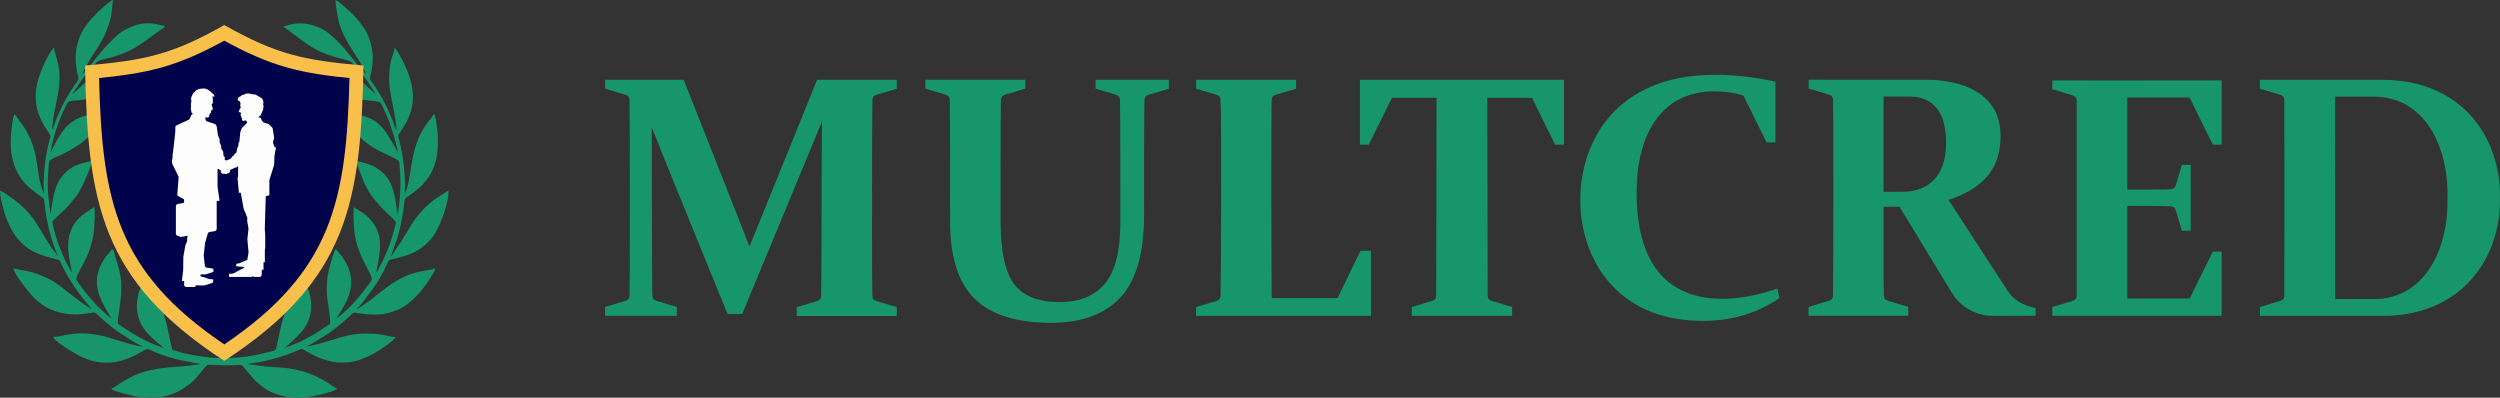
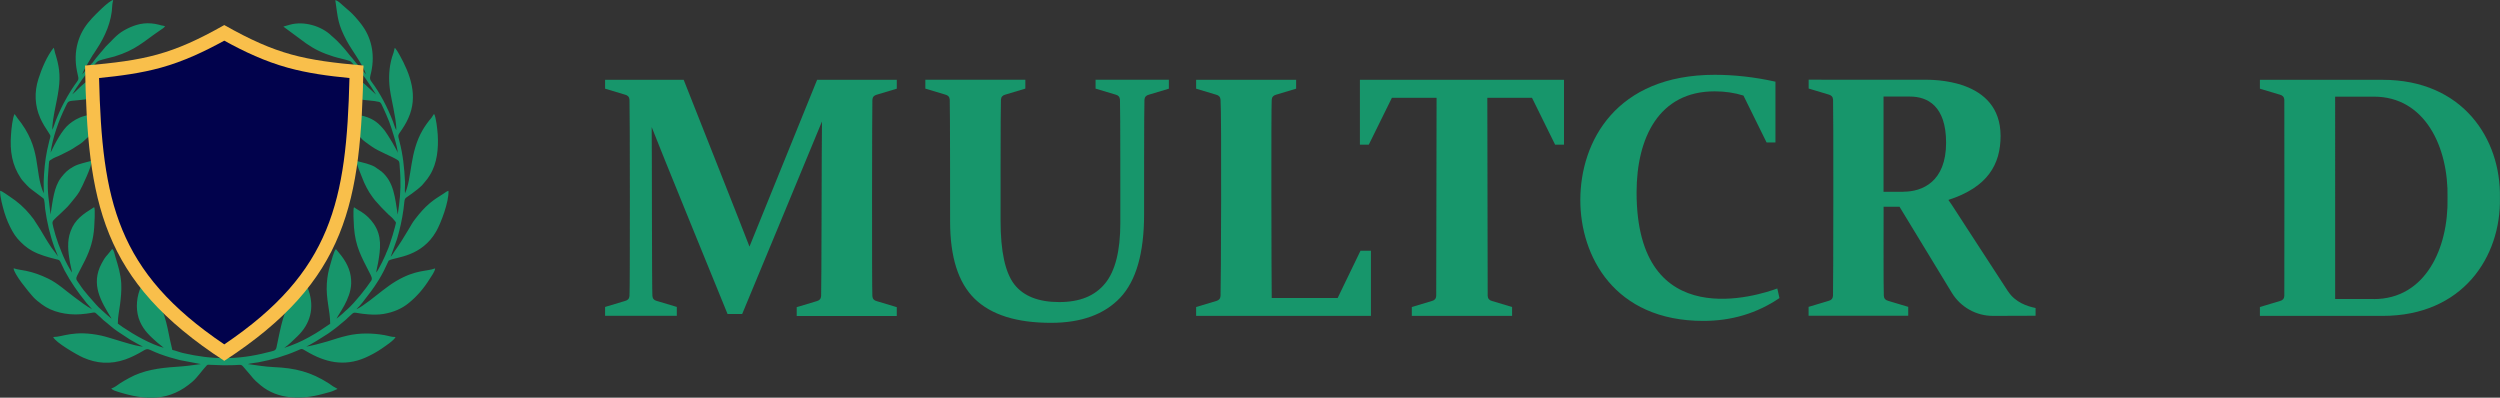
<svg xmlns="http://www.w3.org/2000/svg" id="Camada_2" viewBox="0 0 349.25 55.55">
  <rect x="0" y="0" width="349.25" height="55.55" fill="#333333" stroke="none" />
  <defs>
    <style>
      .cls-1 {
        fill: #f9bf4b;
      }

      .cls-1, .cls-2, .cls-3 {
        fill-rule: evenodd;
      }

      .cls-4, .cls-3 {
        fill: #17966b;
      }

      .cls-2 {
        fill: #01024c;
      }

      .cls-5 {
        fill: #fdfdfd;
      }
    </style>
  </defs>
  <g id="Camada_1-2" data-name="Camada_1">
    <g>
      <g>
        <path class="cls-3" d="M7.31,18.16c-.04-.77.23-2.19.38-2.95.19-.95.38-1.82.51-2.79.27-1.97.05-3.28-.52-5.07l-.13-.55c-.04-.12,0-.03-.06-.12-.92,1.13-1.66,2.89-2.12,4.33-.6,1.86-.51,3.77.25,5.48.33.75.77,1.43,1.17,2.03.37.55.27.46.1,1.14-.11.44-.22.89-.31,1.34-.29,1.41-.43,2.92-.48,4.37-.02.47.05,1.23,0,1.64-1.38-3.2-.19-6.23-3.67-10.52-.1-.12-.29-.45-.39-.56-.28.45-.46,2.18-.5,2.85-.17,2.32.12,4.25,1.39,6.15.12.17.25.34.39.48.34.36.65.74,1.05,1.03l1.69,1.27c.2.21.19,1.08.24,1.45.26,1.88.68,3.71,1.33,5.47.12.33.4.93.45,1.2-.2-.38-.61-.83-.87-1.21-.58-.85-1.12-1.78-1.65-2.67l-.86-1.33c-.16-.22-.29-.39-.47-.6-.82-1.01-1.78-1.85-2.87-2.56-.17-.11-1.13-.81-1.34-.81-.05.77.37,2.28.59,3.02.31,1,.64,1.75,1.1,2.59.21.39.5.8.75,1.09.58.66,1.23,1.25,2.01,1.68,1.04.58,2.22.89,3.38,1.19.33.08.43.07.58.34.21.4.39.85.6,1.25.85,1.58,1.85,3.03,2.97,4.4.09.11.1.15.2.24l.66.75c-.78-.4-1.76-1.17-2.48-1.7-1.21-.89-2.3-1.93-3.67-2.59-.97-.47-2.01-.86-3.09-1.08-.61-.12-1.17-.17-1.72-.35.04.8,2.06,3.25,2.73,4,.33.37.82.74,1.23,1.05,1.43,1.07,3.49,1.51,5.37,1.37,2.63-.2,1.57-.61,2.82.44.16.13.21.23.37.36.68.52,1.28,1.11,2,1.59l1.73,1.14c.22.13,1.72.99,1.81.97-.84.08-4.66-1.28-5.82-1.52-3.82-.81-5.34.2-6.71.2.29.74,3.36,2.51,4.18,2.87,1.91.84,3.81.98,5.88.27.81-.28,1.73-.75,2.4-1.15.9-.55.65-.28,2.49.4.89.33,1.78.59,2.72.83l2.96.56c-1.23.18-2.29.31-3.55.39-2.23.15-4.49.46-6.44,1.54-.42.23-.89.49-1.26.73-.36.23-.79.63-1.26.73.15.26.6.37.89.47,3.95,1.25,7.29,1.38,10.5-1.45.62-.55,1.29-1.52,1.9-2.18.15-.16.19-.15.47-.13l1.98.07c.46,0,.89,0,1.35-.02,1.38-.05.93-.21,1.8.75.97,1.07.77,1.08,1.99,2.08,2.41,1.99,5.7,2.01,8.67,1.19.36-.1.71-.19,1.07-.29.42-.13.66-.28.97-.4,0-.01-.02-.04-.03-.03,0,0-.02-.03-.03-.03l-.57-.32c-.19-.13-.4-.29-.6-.42-2.51-1.59-4.65-2.13-7.68-2.26-1.21-.05-2.38-.26-3.6-.42.33-.11,1.08-.18,1.48-.25,1.8-.33,3.74-.9,5.41-1.63.68-.3.59-.32,1.25.07,2.64,1.58,5.33,2.2,8.27.91.79-.35,1.65-.82,2.28-1.26.47-.33,1.73-1.15,1.94-1.62-.62,0-1-.17-1.57-.27-1.7-.29-3.41-.32-5.1.06-1.04.23-1.92.54-2.9.84-.46.14-2.59.73-2.97.69.24.07,2.62-1.48,3.12-1.8.17-.11.27-.2.42-.3.15-.1.24-.17.39-.29.17-.14.25-.19.41-.31l1.17-.97c.18-.13.22-.22.37-.35,1.21-1.05.31-.67,2.81-.47.7.06,1.47.06,2.15-.05,1.4-.23,2.57-.74,3.53-1.52,1.17-.95,2.11-2.05,2.92-3.35.2-.33.75-1.04.78-1.5-1.25.48-2.65.12-5.48,1.79-.64.38-1.27.85-1.86,1.3-.95.73-2.62,2.13-3.64,2.62.14-.22.26-.26.42-.46.14-.17.29-.33.42-.5.89-1.16,1.47-1.84,2.31-3.22.48-.79.88-1.6,1.25-2.43.08-.18.04-.16.2-.24.93-.46,4.5-.46,6.54-4.05.64-1.13,1.78-4.1,1.7-5.64-.18.01-.5.27-.66.37-.65.41-1.35.85-1.92,1.33-.8.67-1.44,1.42-2.08,2.25-.31.39-.57.85-.83,1.3-.66,1.13-1.37,2.26-2.12,3.31-.17.24-.27.46-.46.64l.88-2.46c.4-1.34.72-2.78.91-4.19.25-1.86-.08-1.22,1.2-2.19.48-.36.97-.72,1.39-1.14.15-.15.23-.29.38-.45.25-.28.5-.61.72-.98,1.01-1.62,1.21-3.72,1.09-5.64-.04-.64-.23-2.47-.51-2.89-.11.1-.25.4-.37.54-.46.53-.83,1.04-1.2,1.66-1.88,3.17-1.49,6.72-2.49,8.89-.06-.4.02-1.13,0-1.59-.09-1.92-.29-3.84-.78-5.68-.3-1.13-.22-.68.68-2.17.21-.35.39-.66.57-1.08,1.38-3.06.29-6.09-1.23-8.81-.24-.43-.39-.68-.65-1,0,.01-.02.02-.02.04l-.04.08s0,.03-.01.04c0,.03-.02.12-.03.16-.02.13-.05.22-.09.35-.07.22-.14.39-.21.62-.43,1.42-.5,3-.31,4.46.13.97.35,1.85.52,2.79.15.82.41,2.1.38,2.95-.16-.22-.35-.91-.48-1.24-.77-1.96-1.77-3.92-3.02-5.57-.31-.41-.11-.77,0-1.3.55-2.57,0-4.9-1.43-6.73-.5-.64-1.07-1.31-1.64-1.8-.08-.06-.14-.11-.21-.18l-.7-.61c-.29-.25-.6-.61-1.04-.72.38,2.62.34,3.31,1.6,5.69.67,1.26,2.33,3.42,2.68,4.67l-.82-.95c-.13-.12-.17-.22-.28-.35-.27-.3-.23-.2-.54-.62-.21-.28-.34-.42-.56-.66-.09-.1-.13-.18-.26-.33-.06-.07-.08-.1-.13-.16-.07-.08-.08-.08-.13-.16-.34-.44-1.35-1.54-1.74-1.85-.14-.12-.16-.13-.31-.27-1.41-1.4-3.87-2.12-5.82-1.59l-.95.27,3.21,2.37c1.17.81,2.22,1.32,3.81,1.82.73.23,1.5.36,2.21.6.32.11.52.47.73.68,1.18,1.15,2.12,2.61,2.99,4.03l-1.23-1.13c-.39-.39-.87-.75-1.35-1.08-1.49-1.02-3.35-1.36-5.11-.66-.42.17-.66.34-1.14.5.16.31,1.3.87,1.68,1.1,2.04,1.25,3.8,1.9,6.33,2.11.41.03.84.09,1.23.18.31.08.39.42.58.81.3.65.58,1.28.85,1.97.28.72,1.24,3.69,1.18,4.37.04-.26-1.44-2.66-1.78-3.1-.8-1.01-1.5-1.65-2.91-2.05-1.26-.36-1.89-.03-3.05-.08.12.52.58.82.87,1.18.41.51.84,1.05,1.32,1.5l.69.72c.09.09.23.18.38.3.26.21.53.38.82.59,1.08.77,2.8,1.36,3.66,1.92.31.2.25.54.3,1.11.04.45.07.88.08,1.33.07,1.82-.09,3.43-.37,5.18-.39-2.39-.52-4.52-2.25-6.01l-.97-.68c-.37-.2-.79-.34-1.19-.46l-1.35-.35c-.03.41.57,1.75.74,2.21.4,1.08.89,2.03,1.55,2.91.11.15.21.28.32.41.58.68,1.2,1.32,1.84,1.94.27.26.5.4.74.71.39.51.38.25.19,1.03-.2.81-.44,1.54-.7,2.31-.11.33-.28.84-.41,1.09-.1.19-.13.3-.21.51l-.48,1.03c-.27.46-.5,1.04-.82,1.45.03-.41.19-.93.26-1.37.34-1.95.57-3.73-.61-5.45-.47-.68-1.01-1.2-1.7-1.65-.19-.12-.34-.2-.52-.31-.09-.05-.17-.1-.27-.17l-.27-.18c-.15.27-.03,2.32,0,2.78.2,2.74,1.04,4.14,2.22,6.46.15.3.4.71.2,1.01-.75,1.13-2.27,3.04-3.31,3.98-.14.13-.26.21-.39.34-.15.14-.2.21-.37.35l-.78.65c.25-.63,1.96-2.69,2.04-4.88.06-1.54-.51-2.76-1.35-3.89l-.78-.95c-.27.18-.67,1.79-.8,2.21-.25.83-.41,1.65-.47,2.59-.14,2.16.47,3.83.47,5.63-1.25.82-1.48,1.05-2.99,1.89-1.05.59-2.25,1.1-3.43,1.48.54-.35,1.36-1.16,1.84-1.62,1.8-1.73,2.41-3.95,1.56-6.42-.05-.13-.47-1.26-.49-1.29-.49.32-.87,1.06-1.25,1.55-1.83,2.38-2.12,4.87-2.75,7.74-.11.49-.47.46-1.27.67-4.12,1.07-7.68,1.04-11.78.09-.51-.12-1.01-.33-1.5-.44-.08-.47-.23-.91-.32-1.39-.43-2.24-.89-4.47-2.24-6.31-.24-.33-.5-.66-.72-.98-.24-.36-.43-.7-.8-.94-.03.04-.42,1.1-.48,1.26-.51,1.4-.54,3.07.04,4.4.57,1.29,1.41,2.03,2.36,2.88l.48.39c.18.14.33.27.49.4-1.87-.51-4.1-1.79-5.69-2.86-.26-.18-.5-.36-.73-.52,0-.93.19-1.78.31-2.67.12-.92.22-1.98.17-2.91-.07-1.35-.44-2.5-.82-3.75-.12-.4-.18-.89-.45-1.1l-.38.48c-.37.51-.51.44-1.09,1.54-1.56,2.92-.11,5.27,1.39,7.71-.18-.11-.18-.13-.35-.28-.08-.07-.11-.08-.19-.15-.56-.53-1.19-1.01-1.69-1.6l-1.02-1.16c-.16-.18-.17-.22-.33-.4-.45-.5-.84-1.12-1.23-1.68-.26-.36-.03-.66.15-1.03l.97-1.89c.73-1.5,1.14-2.84,1.26-4.55.03-.46.16-2.55,0-2.82-.12.04-.03,0-.13.07-1.39.87-2.57,1.63-3.17,3.29-.53,1.43-.34,2.87-.09,4.36.07.42.26,1.03.28,1.4-.1-.12-.17-.29-.27-.44-.48-.8-.88-1.65-1.22-2.52-.14-.36-.28-.7-.42-1.08-.27-.73-.49-1.5-.69-2.27-.23-.88-.15-.81.47-1.44.15-.15.27-.23.41-.37.48-.48,1.06-.96,1.47-1.49.44-.57.92-1.06,1.3-1.71.37-.63,1.78-3.65,1.72-4.29-.82.24-1.78.4-2.5.79-.84.45-1.25.87-1.77,1.54-1.02,1.31-1.18,3.28-1.49,5.17-.22-2.12-.46-2.82-.37-5.18l.14-1.9c.04-.34,0-.37.21-.52.66-.44.93-.44,1.4-.69.61-.32,1.24-.59,1.81-.95.17-.1.27-.2.44-.29.33-.18.58-.37.84-.57l.73-.67c.19-.19.51-.47.67-.69l1.61-1.89c.14-.14.22-.25.27-.48-.51.05-1-.1-1.51-.11-.51,0-1.04.05-1.5.18-.92.26-1.59.69-2.15,1.15-1,.82-2,2.74-2.58,3.98.27-2.07,1.13-4.48,2.04-6.33.47-.95.26-.86,1.81-1,2.58-.23,4.23-.85,6.3-2.1.38-.23,1.55-.84,1.71-1.12-.9-.25-1.11-.63-2.38-.82-1.89-.29-3.42.62-4.76,1.67-.52.41-1.4,1.34-1.69,1.55.56-.94,2.07-3.18,2.97-4.01.22-.2.44-.57.72-.68.64-.24,1.53-.4,2.21-.6,2.97-.91,4-2.04,6.27-3.59.31-.21.59-.38.79-.61-.11-.09-.31-.1-.46-.13-.17-.04-.3-.08-.46-.12-.33-.09-.68-.14-1.03-.17-1.39-.12-2.64.33-3.79.98-1.06.6-1.7,1.45-2.55,2.26l-.55.66c-.07.08-.07.07-.14.15l-.68.82c-.18.2-.33.48-.5.66-.13.13-.2.16-.32.31-.18.22-.37.45-.56.65-.09.1-.5.58-.52.64.11-.51.98-1.91,1.26-2.38.1-.18.23-.39.36-.56.14-.2.22-.36.36-.56,1.19-1.78,2.12-3.88,2.2-6.09.01-.34.08-.51.13-.81-.65.14-2.49,2.05-2.98,2.57-.09.09-.11.15-.2.24-1.7,1.84-2.44,4.38-1.87,7.16.35,1.72.4.5-1.31,3.45-.42.72-.82,1.47-1.17,2.27-.18.42-.34.77-.5,1.19-.12.3-.35,1.07-.49,1.28" />
        <g>
          <path class="cls-1" d="M31.33,50.41c17.25-11.2,19.09-22.18,19.45-41.25-8.34-.74-12.1-1.51-19.45-5.66-7.34,4.16-11.11,4.93-19.45,5.66.35,19.08,2.2,30.05,19.45,41.25" />
          <path class="cls-2" d="M31.33,5.68c-2.83,1.55-5.7,2.9-8.84,3.77-2.82.78-5.74,1.16-8.65,1.45.42,17.15,2.44,27.06,17.49,37.21,15.05-10.15,17.07-20.06,17.49-37.21-2.91-.28-5.84-.67-8.65-1.45-3.14-.87-6.01-2.21-8.84-3.77" />
-           <path class="cls-5" d="M38.56,20.55l-.22,1.23s0,.01,0,.02l-.04,1.16h0s-.01.06-.01.08h0s-.65,2.09-.65,2.09t0,0s-.01.06-.01.08h0v1.99s-.02.08-.06.09l-.41.12s-.04.03-.04.06v.19s-.03.85-.03.85l-.1,3.47v.04l.06.76s0,.02,0,.03v1.77h0s-.05.29-.05.29h0v1.71s-.02.06-.06.06h-.11s-.02,0-.02.02v1s0,.02-.01.02h-.18s-.06.03-.06.06v.63c0,.18-.14.32-.32.32h-.84s-.02,0-.02-.02v-.11s-.02-.02-.03-.01l-.17.14s0,0-.01,0h-3.12s-.06-.02-.06-.06v-.34s0-.02.01-.02l.56-.07s0,0,0,0c.03-.01.07-.02.11-.03h0l1.44-.77s.02-.02.02-.04v-.03s-.02-.03-.04-.03l-1.07-.1s-.01,0-.01-.02v-.3s0-.02.01-.02l.35-.07s0,0,0,0c.02,0,.05-.01.07-.02t0,0l1.1-.46.1-.04h-.07s-.02,0-.02-.02l.17-.95h0s0-.04,0-.06h0s-.16-1.78-.16-1.78v-.06l.15-1.39s0-.06,0-.09h0s-.18-1.06-.18-1.06c0-.03,0-.06,0-.08l.02-.26c0-.06,0-.11-.02-.16l-.47-1.14h0s-.02-.07-.03-.09h0s-.39-2.19-.39-2.19c0-.01-.01-.02-.02-.02h-.23s-.02,0-.02-.01l-.19-2.05h0s.08-.21.08-.21h0v-1.39s0-.02-.02-.02h-.08s-.01,0-.01,0l-.1.14s0,0-.01,0l-.32.07h0s-.18.12-.18.12c0,0,0,0,0,0l-.33.13s-.01,0-.01.01l-.2.48s-.01,0-.02.01h-.21s0,0-.01,0l-.11.11s0,0-.01,0h-.22s-.01,0-.01,0l-.03-.03s0,0-.01,0h-.3s-.01,0-.01,0l-.22-.23s0-.01,0-.01v-.26s-.02-.06-.06-.06h-.11s0,0-.01,0l-.18-.14s0,0-.01,0h-.06s-.02.01-.02.02v2.45s0,.03,0,.05h0s.28,1.94.28,1.94c0,.01,0,.02-.02.02h-.32s-.06.03-.06.06v3.85c0,.16-.11.29-.27.32l-.72.12c-.12.02-.22.11-.26.23l-.37,1.29s-.01.04-.01.06l-.18,1.64v.07h0s.15,1.41.15,1.41c.02.16.14.27.29.29l.39.04h0s.02,0,.03,0l.48.11s.01.01.01.02v.39s0,.01-.01.02l-1.04.34s0,0,0,0c-.03,0-.07,0-.1.01h-.59s-.06.03-.06.06v.19s0,.02.01.02l.65.18s0,0,0,0c.01,0,.03.01.04.01,0,0,0,0,0,0l.38.16s0,0,0,0c.03,0,.06.01.09.02h0l.6.06s.01,0,.01.02v.2c0,.14-.09.27-.23.31l-1.02.31s-.07.01-.1.01l-1.11-.02s-.02,0-.02.02v.15s-.02.06-.06.06h-1.21c-.18,0-.32-.14-.32-.32v-.47s-.02-.06-.06-.06h-.23s-.02-.01-.02-.02l.18-1.51v-.04l.02-1.73h0s0-.06,0-.08l.29-1.61h0s.02-.06.03-.09c0,0,0,0,0,0l.22-.46h0s-.02-.32-.02-.32h0s.08-.36.08-.36l.02-.08h-.02l-.89.15c-.06,0-.12,0-.17-.02l-.38-.15c-.12-.05-.2-.17-.2-.3v-3.81c0-.14.1-.28.25-.31l.67-.13.19-.04s.03-.02.03-.04v-.43s0-.03-.02-.03l-.11-.06-.63-.33c-.12-.06-.18-.18-.18-.31l.18-2.33c0-.06,0-.11-.03-.17l-.86-1.75s-.03-.09-.03-.14v-.4s0,0,0,0l.06-.17h0s.02-.53.02-.53h0s.17-1.31.17-1.31l.21-1.96s0,0,0,0v-.57s-.01-.01-.01-.01l.07-.21s0,0,0-.01l1.8-.84c.07-.03.13-.09.16-.16l.25-.57s.01-.01.02-.01h.06s.06-.02.06-.06v-.09s0-.01-.01-.02h-.03v-.02s-.08-.03-.08-.03c0,0-.01,0-.01-.01l-.13-.59h0s.05-.3.05-.3h0s-.03-.33-.03-.33c0,0,0-.01,0-.01l.07-.3s.01-.07,0-.11l-.04-.36c0-.06,0-.11.03-.17l.23-.5s0,0,0,0c.02-.03.05-.07.07-.1h0s.34-.32.34-.32h0s.02-.05.02-.05c0,0,0-.01,0-.01l.47-.19s.06-.02.09-.02l.48-.04h0l.3.02s0,0,0,0l.48.24s0,0,0,0c.02.01.04.03.06.04,0,0,0,0,0,0l.53.49h.02s.1.15.1.15c0,0,0,0,0,0l.05.21s-.01.02-.03.02l-.09-.04-.09-.05s-.06,0-.06.04v.06s.01.07.01.07l.04.66s0,.01,0,.02l-.06.19s0,.01-.01.02l-.11.09s-.01.01-.01.02l.18.57s0,.01,0,.02l-.02.09s-.01.02-.01.02l-.23.17s-.02.01-.01.02l.03.19s0,.01,0,.01l-.07.08s0,0-.01,0l-.09.05s-.01.01-.01.02v.05s.01.01.01.01l-.03.09s0,.01-.01.01l-.08.03s-.01.01-.01.02l.06.17s0,.02,0,.02l-.24.19s0,0-.01,0l-.31-.07s-.02,0-.02.02l.05.31c.02.12.1.22.22.26l1.1.37h.01s.21.27.21.27c0,0,0,0,0,.01l.18,1.24h0s.01.07.02.09t0,0l.23.56h0s-.03.31-.03.31h0s.22.55.22.55h0s.02.08.02.11v.23c.01.07.03.13.08.18l.13.17s.06.1.06.16l.06.58s0,.01,0,.01l.17.14s0,.01,0,.01v.37s0,.01,0,.01l.19.09h.02l.23-.11h.1s0,0,.01,0l.33-.19s0,0,0,0l.14-.26h.01s.26-.17.26-.17c0,0,0,0,0-.01l.05-.14s0,0,0-.01l.28-.21s0,0,0-.01l.13-.65h0s.14-.22.14-.22h0s.02-.41.02-.41h0s.13-.26.13-.26t0,0l.12-1.28s.01-.04.01-.06c0,0,0,0,0,0l.17-.45s.04-.08.07-.11l.72-.74s0-.01,0-.02l-.17-.29s-.01,0-.02,0l-.38.08s-.01,0-.02,0l-.14-.16s-.01-.02-.01-.04c.01-.06.03-.2.03-.2l-.09-.04s-.01,0-.01-.01l-.04-.13s0-.01,0-.01l.03-.04s0-.01,0-.02l-.09-.12s0,0,0,0l-.03-.1s0-.01,0-.01l.11-.25s0-.02-.01-.02l-.28-.09s-.02-.01-.03-.02l-.03-.09s0-.02,0-.03l.29-.54v-.02l-.11-.24v-.02l.08-.15s0,0,0-.01l-.09-.37s0-.01-.01-.01l-.19-.07s0,0-.01,0l-.13-.2v-.02l.08-.2s0,0,0-.01l.32-.2s0,0,0,0l.22-.18s0,0,0,0l.42-.13h0l.11-.08s0,0,.01,0l.38-.02h0s.07.01.11.01c0,0,0,0,0,0l.42.12h.31s0,0,0,0l.13.03h0l.82.47h0l.15.14s0,0,0,0l.12.33s.02.1.01.15l-.04.29h0s.06.17.06.17h0s-.05.49-.05.49h0s-.02.08-.03.11l-.39.85s0,0-.01.01l-.19.04s-.01,0-.01.02v.12s0,.02.02.02h.2s.01,0,.01,0l.33.56c.04.07.1.12.18.14l.61.2s.09.04.13.08l.4.41s.08.11.09.18l.19,1.25c0,.06,0,.11-.02.17l-.12.36c-.02.07-.02.15,0,.22l.16.4c.02.06.03.12.02.18Z" />
        </g>
      </g>
      <g>
        <path class="cls-4" d="M248.59,41.64c-3.14,2.13-6.69,3.19-10.64,3.19-12.46,0-17.18-9.08-17.18-16.87,0-8.18,4.98-17.51,18.78-17.51,2.77,0,5.59.32,8.48.96v8.49h-1.24l-3.23-6.55c-1.24-.39-2.58-.59-4.03-.59-7.78,0-10.9,6.5-10.9,14.12,0,20.02,17.17,14.34,19.66,13.42l.3,1.34Z" />
        <path class="cls-4" d="M121.87,41.37c.03.38.23.61.61.7l2.8.84v1.24h-13.98v-1.24l2.8-.84c.38-.1.58-.32.61-.7.06-.66.07-21.88.12-24.4-.6,1.51-11.15,26.89-11.15,26.9h-2.04s-9.95-24.35-10.6-26.12c.04,2.46.02,22.78.1,23.59.03.38.23.61.61.7l2.8.84v1.24h-10.02v-1.24l2.8-.84c.38-.1.58-.32.61-.7.08-.88.06-26.77,0-27.41-.03-.38-.23-.61-.61-.7l-2.8-.84v-1.24h10.98s8.9,22.47,9.19,23.3c.35-.88,9.45-23.3,9.45-23.3h11.13v1.24l-2.8.84c-.38.1-.58.32-.61.7-.04.48-.08,26.57,0,27.44Z" />
        <path class="cls-4" d="M191.52,35.03v9.1h-24.42v-1.24l2.8-.84c.38-.1.58-.32.61-.7.06-.64.16-25.61,0-27.42-.03-.38-.23-.61-.61-.7l-2.8-.84v-1.24h13.97v1.24l-2.8.84c-.38.1-.58.32-.61.7-.09.96-.04,24.99,0,27.7h9.21l3.19-6.6h1.47Z" />
        <path class="cls-4" d="M163.29,11.15v1.24l-2.8.84c-.38.1-.58.32-.61.7-.06.64-.05,16.01-.05,16.01,0,5.41-1.11,9.28-3.33,11.64-2.22,2.35-5.45,3.52-9.68,3.52-4.81,0-8.36-1.12-10.66-3.36-2.29-2.24-3.43-5.83-3.43-10.77,0,0,0-16.4-.05-17.05-.03-.38-.23-.61-.61-.7l-2.8-.84v-1.24h13.97v1.24l-2.8.84c-.38.1-.58.32-.61.7-.06.66-.05,16.92-.05,16.92,0,4.29.65,7.25,1.93,8.9,1.29,1.64,3.38,2.46,6.27,2.46s4.98-.87,6.4-2.6c1.42-1.73,2.13-4.55,2.13-8.45,0,0,.01-16.56-.05-17.23-.03-.38-.23-.61-.61-.7l-2.8-.84v-1.24h10.26Z" />
-         <path class="cls-4" d="M305.9,13.65l3.23,6.55h1.24v-8.97h-7.18c-1.59,0-3.15.01-4.69.01h-5.94c-.78,0-1.57,0-2.38-.01h-3.47v1.24l2.8.84c.38.1.58.32.61.7.01.12,0,.47,0,.47,0,3.37,0,23.45,0,26.39,0,0,0,.35,0,.47-.03.38-.23.61-.61.7l-2.8.84v1.24s23.66,0,23.66,0v-8.97h-1.24l-3.23,6.55h-8.72v-12.93s5.45,0,6.09.05c.38.03.61.23.7.61l.84,2.8h1.24v-9.2h-1.24l-.84,2.8c-.1.38-.32.58-.7.61-.64.06-6.09.05-6.09.05v-12.86h8.72Z" />
        <path class="cls-4" d="M332.85,11.15h-17.14v1.24l2.8.84c.38.1.58.32.61.7,0,.29.01,7,.01,13.71s0,13.42-.01,13.71c-.03.38-.23.61-.61.7l-2.8.84v1.24h17.14c11.19,0,16.55-8.24,16.39-16.49.16-8.25-5.2-16.49-16.39-16.49ZM331.63,41.77h-5.41V13.5h5.41c7.16,0,10.44,7.07,10.29,14.14.15,7.07-3.12,14.14-10.29,14.14Z" />
        <path class="cls-4" d="M189.98,11.15v9.06h1.24l3.23-6.55h6.24s-.04,27.61-.05,27.69c-.03.38-.23.61-.61.7l-2.8.84v1.24h14.01v-1.24l-2.8-.84c-.38-.1-.58-.32-.61-.7,0-.08-.05-27.69-.05-27.69h6.24l3.23,6.55h1.24v-9.06h-28.5Z" />
        <path class="cls-4" d="M280.53,40.72l-6.1-9.38-.12-.19-1.63-2.51-.12-.17c-.12-.18-.24-.36-.37-.54,5.5-1.78,7.29-4.97,7.29-8.94,0-8.05-9.6-7.85-10.7-7.85h-12.64s-3.47-.01-3.47-.01v1.24l2.8.84c.38.1.58.32.61.7.06.66.04,26.79-.01,27.42-.03.38-.23.61-.61.7l-2.8.84v1.24h13.92s0-1.24,0-1.24l-2.8-.84c-.38-.1-.58-.32-.61-.7-.06-.61-.03-11.86-.03-12.45h2.22l7.31,12.02c1.22,2.01,3.41,3.24,5.77,3.23l5.93-.02h0v-1.08c-1.16-.24-2.82-.77-3.83-2.31ZM265.92,26.79h-2.79v-13.3s3.71,0,3.71,0c2.4,0,5.03,1.28,5.03,6.44,0,5.49-3.35,6.85-5.95,6.85Z" />
      </g>
    </g>
  </g>
</svg>